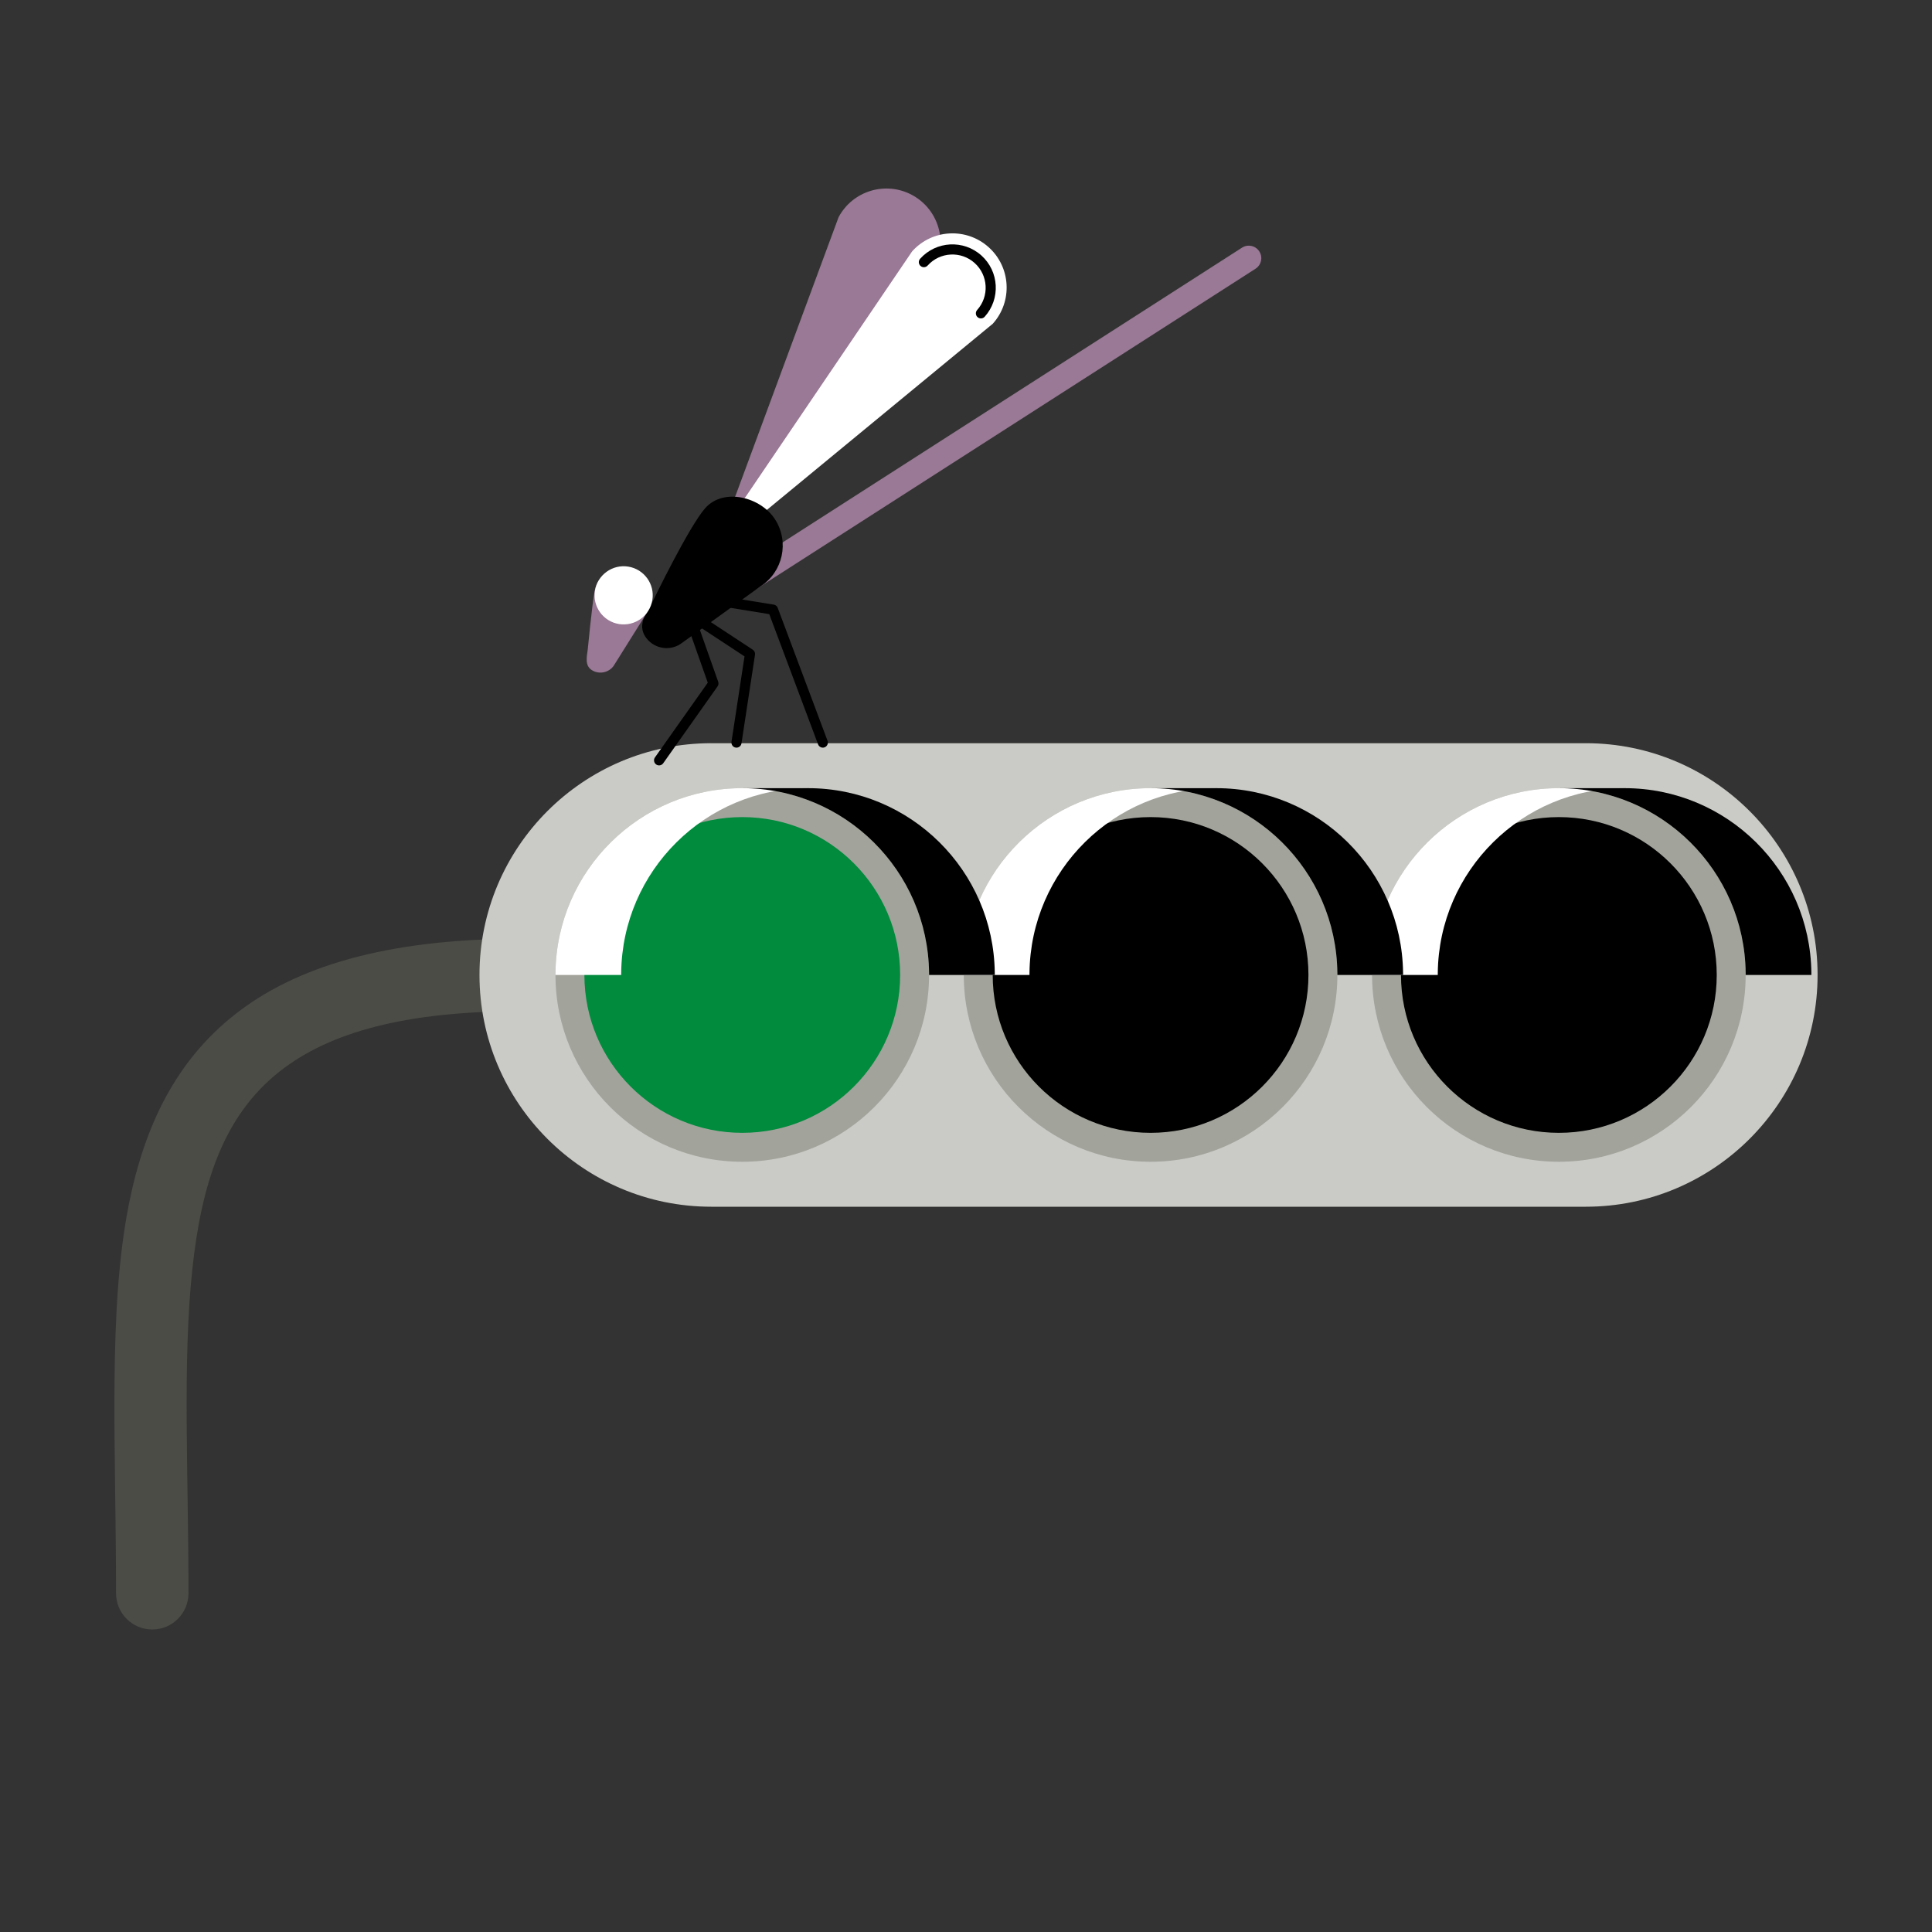
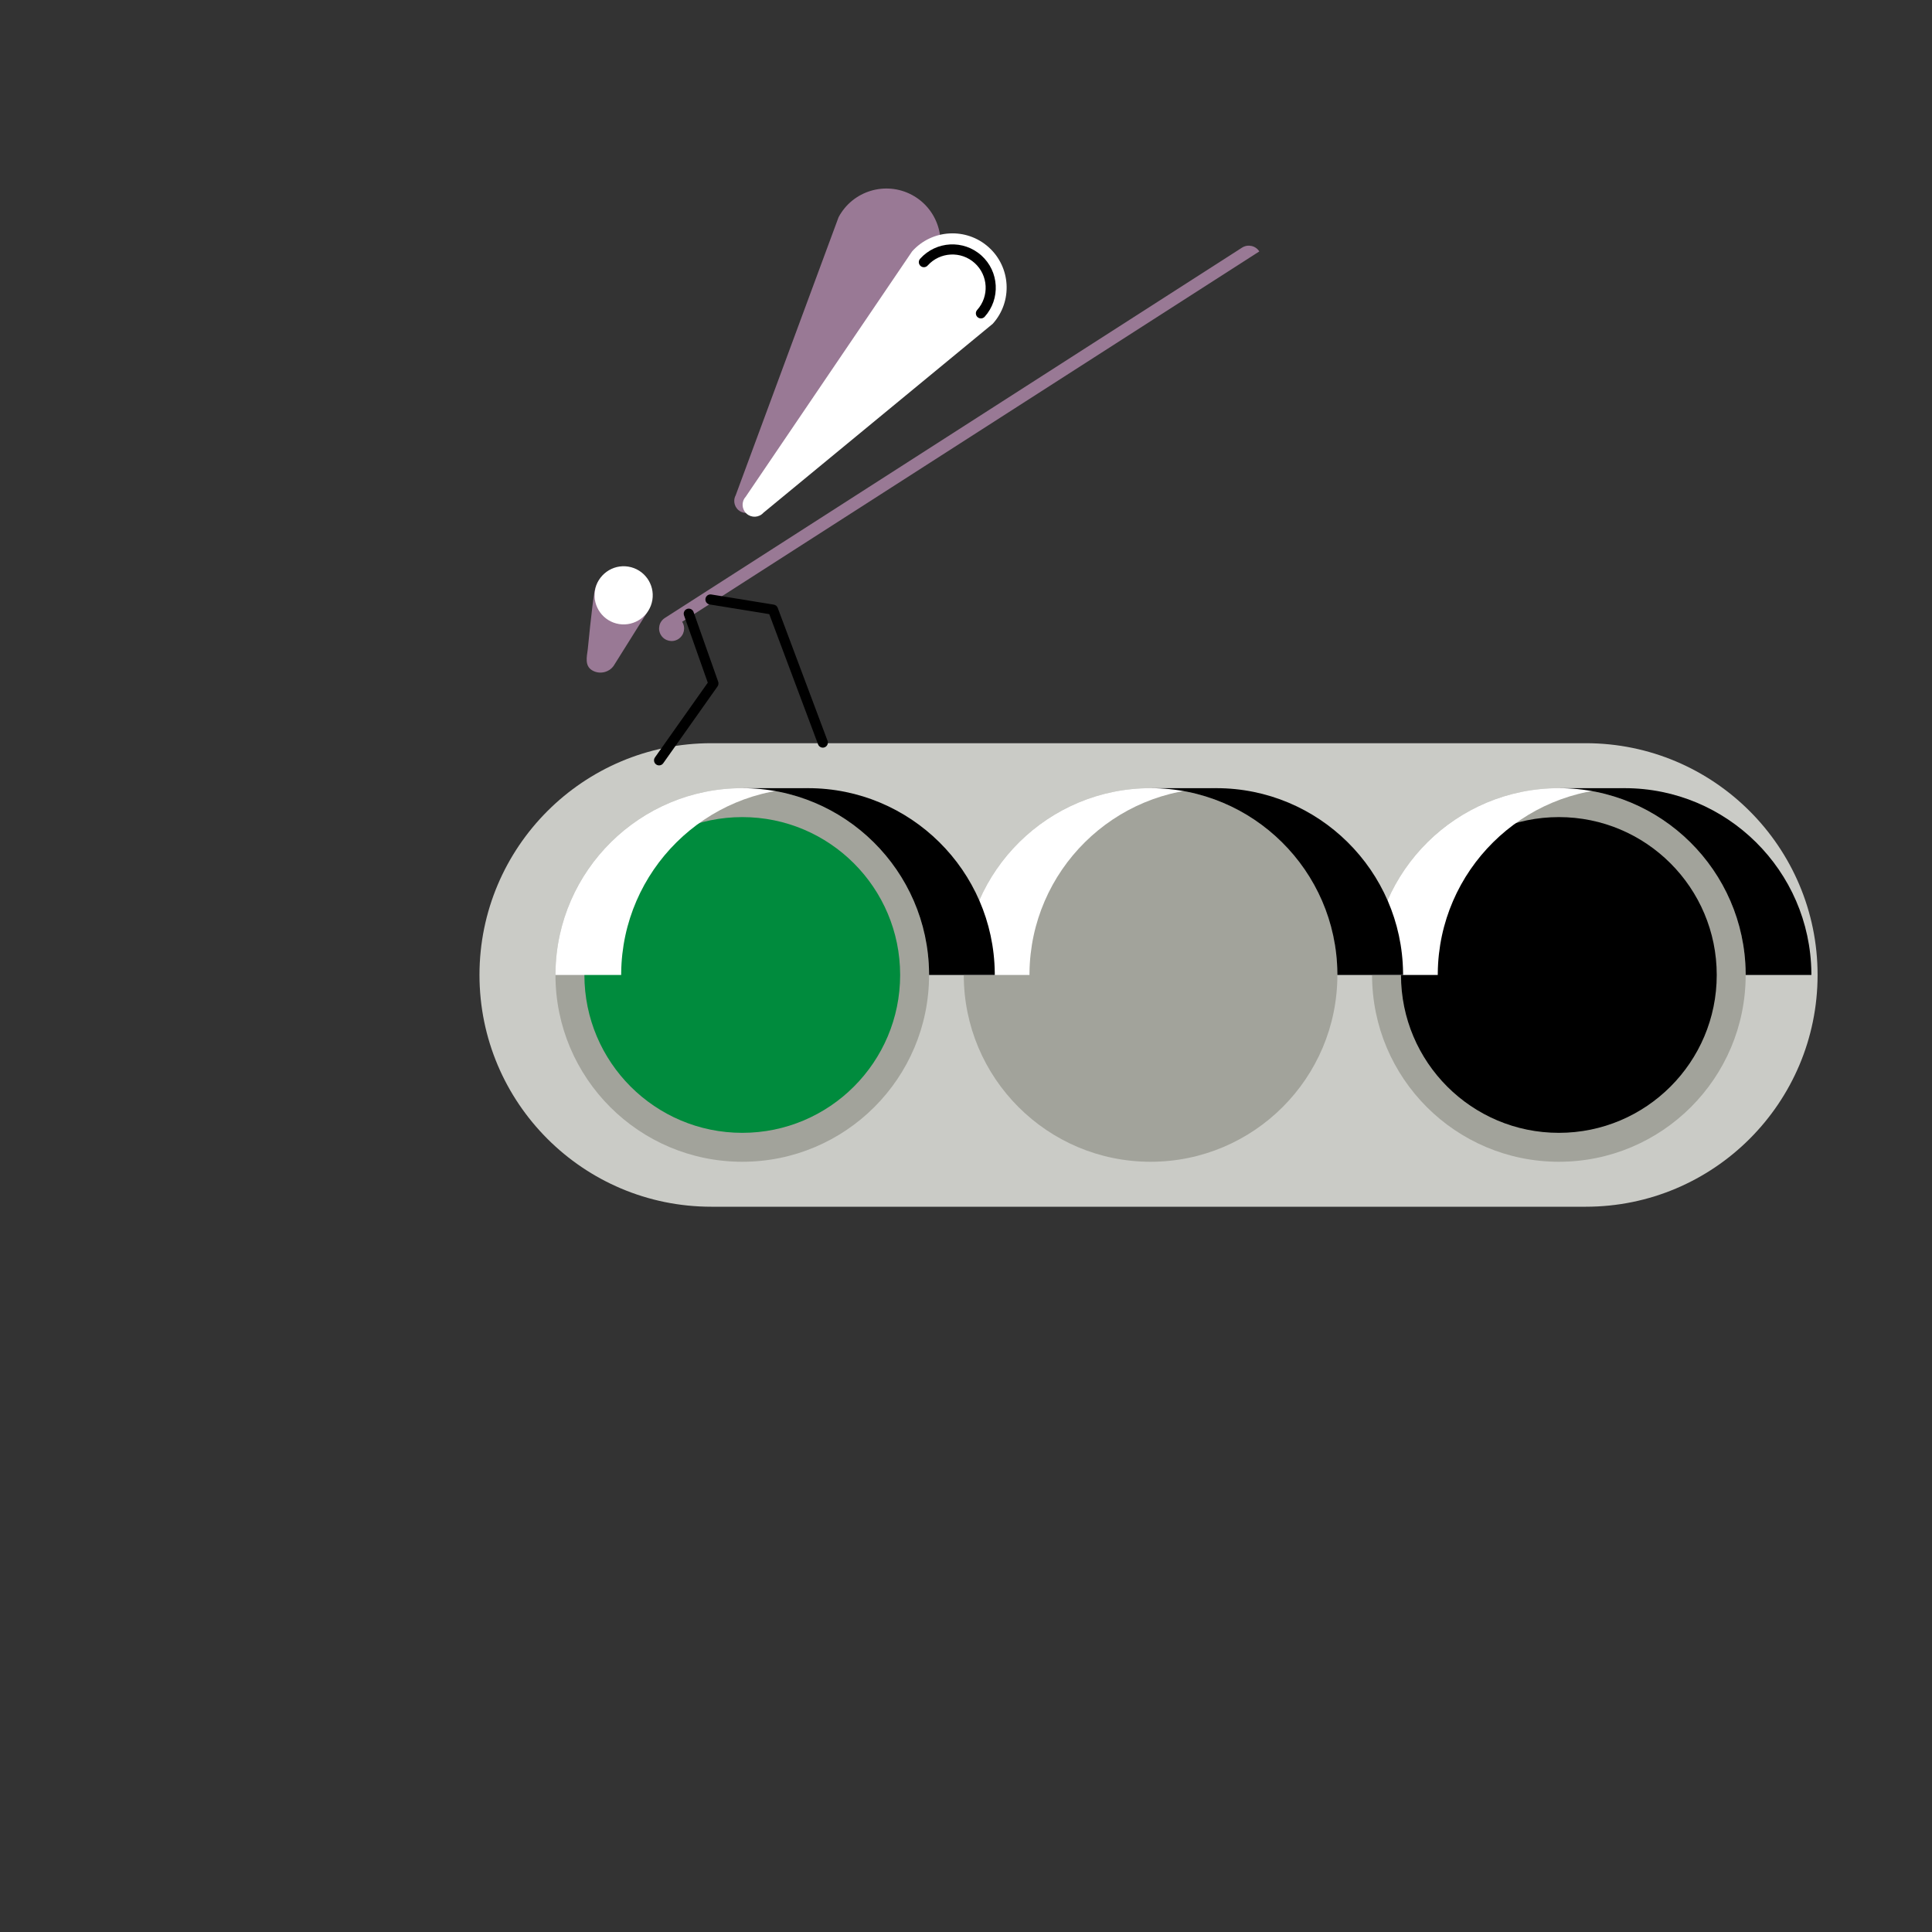
<svg xmlns="http://www.w3.org/2000/svg" xmlns:ns1="http://www.serif.com/" width="100%" height="100%" viewBox="0 0 1000 1000" version="1.1" xml:space="preserve" style="fill-rule:evenodd;clip-rule:evenodd;stroke-linejoin:round;stroke-miterlimit:2;">
  <rect x="0" y="0" width="1000" height="1000" fill="#333333" stroke="none" />
  <rect id="Монтажная-область1" ns1:id="Монтажная область1" x="0" y="-0" width="1000" height="1000" style="fill:none;" />
  <g>
    <g>
-       <path d="M511.242,485.89l-241.382,-0c-70.61,-0 -117.287,14.746 -148.39,39.29c-30.196,23.827 -46.569,57.124 -54.725,97.923c-11.023,55.144 -6.683,124.907 -6.683,201.571c0,10.348 8.402,18.75 18.75,18.75c10.349,-0 18.75,-8.402 18.75,-18.75c0,-61.983 -3.171,-119.324 1.988,-167.677c4.622,-43.317 15.588,-79.052 45.149,-102.379c26.138,-20.625 65.823,-31.228 125.161,-31.228l241.382,-0c10.348,-0 18.75,-8.402 18.75,-18.75c-0,-10.349 -8.402,-18.75 -18.75,-18.75Z" style="fill:#4b4c46;" />
      <g>
        <path d="M940.78,504.64c0,-66.208 -53.752,-119.96 -119.96,-119.96l-452.681,-0c-66.208,-0 -119.96,53.752 -119.96,119.96c0,66.207 53.752,119.96 119.96,119.96l452.681,-0c66.208,-0 119.96,-53.753 119.96,-119.96Z" style="fill:#cacbc6;" />
        <circle cx="384.199" cy="504.64" r="96.689" style="fill:#a2a39b;" />
        <circle cx="595.534" cy="504.64" r="96.689" style="fill:#a2a39b;" />
        <circle cx="806.868" cy="504.64" r="96.689" style="fill:#a2a39b;" />
        <circle cx="384.199" cy="504.64" r="81.714" style="fill:#008b3d;" />
        <path d="M418.21,407.951c-53.019,-0 -96.128,42.765 -96.684,95.654c-0.004,0.344 -0.006,1.035 -0.006,1.035l-34.01,-0c0,-0 0.003,-0.787 0.007,-1.18c0.633,-52.821 43.712,-95.509 96.682,-95.509l34.011,-0Z" style="fill:#fff;" />
-         <circle cx="595.534" cy="504.64" r="81.714" />
        <circle cx="806.868" cy="504.64" r="81.714" />
        <path d="M629.544,407.951c-53.019,-0 -96.128,42.765 -96.684,95.654c-0.004,0.344 -0.005,1.035 -0.005,1.035l-34.01,-0c-0,-0 0.002,-0.787 0.007,-1.18c0.632,-52.821 43.711,-95.509 96.682,-95.509l34.01,-0Z" style="fill:#fff;" />
        <path d="M840.878,407.951c-53.019,-0 -96.128,42.765 -96.684,95.654c-0.003,0.344 -0.005,1.035 -0.005,1.035l-34.01,-0c-0,-0 0.002,-0.787 0.007,-1.18c0.633,-52.821 43.711,-95.509 96.682,-95.509l34.01,-0Z" style="fill:#fff;" />
        <path d="M595.534,407.951c53.018,-0 96.127,42.765 96.683,95.654c0.004,0.344 0.006,1.035 0.006,1.035l34.01,-0c-0,-0 -0.003,-0.787 -0.007,-1.18c-0.633,-52.821 -43.712,-95.509 -96.682,-95.509l-34.01,-0Z" />
        <path d="M806.868,407.951c53.019,-0 96.128,42.765 96.684,95.654c0.003,0.344 0.005,1.035 0.005,1.035l34.01,-0c0,-0 -0.002,-0.787 -0.007,-1.18c-0.633,-52.821 -43.712,-95.509 -96.682,-95.509l-34.01,-0Z" />
        <path d="M384.199,407.951c53.019,-0 96.128,42.765 96.684,95.654c0.004,0.344 0.006,1.035 0.006,1.035l34.01,-0c-0,-0 -0.003,-0.787 -0.007,-1.18c-0.633,-52.821 -43.712,-95.509 -96.682,-95.509l-34.011,-0Z" />
      </g>
    </g>
    <g>
-       <path d="M651.818,130.137c-1.931,-3.009 -5.942,-3.885 -8.951,-1.954l-298.746,191.68c-3.01,1.93 -3.885,5.941 -1.954,8.951c1.93,3.009 5.941,3.884 8.95,1.954l298.747,-191.68c3.009,-1.931 3.884,-5.941 1.954,-8.951Z" style="fill:#997995;" />
+       <path d="M651.818,130.137c-1.931,-3.009 -5.942,-3.885 -8.951,-1.954l-298.746,191.68c-3.01,1.93 -3.885,5.941 -1.954,8.951c1.93,3.009 5.941,3.884 8.95,1.954c3.009,-1.931 3.884,-5.941 1.954,-8.951Z" style="fill:#997995;" />
      <path d="M471.991,100.876c-13.659,-7.285 -30.662,-2.11 -37.947,11.548l-53.273,143.988c-1.604,3.008 -0.464,6.753 2.544,8.357c3.008,1.604 6.752,0.465 8.357,-2.543l91.866,-123.403c7.285,-13.658 2.111,-30.662 -11.547,-37.947Z" style="fill:#997995;" />
      <path d="M511.733,127.96c-11.519,-10.341 -29.266,-9.385 -39.607,2.133l-86.178,127.059c-2.278,2.536 -2.067,6.445 0.47,8.723c2.536,2.277 6.445,2.067 8.723,-0.47l118.725,-97.837c10.341,-11.519 9.385,-29.266 -2.133,-39.608Z" style="fill:#fff;" />
      <path d="M509.674,163.943c8.28,-9.222 7.515,-23.433 -1.708,-31.713c-9.223,-8.28 -23.433,-7.515 -31.713,1.708c-0.966,1.075 -0.877,2.733 0.199,3.699c1.076,0.965 2.733,0.876 3.699,-0.2c6.349,-7.071 17.244,-7.658 24.315,-1.309c7.072,6.349 7.658,17.244 1.31,24.316c-0.966,1.075 -0.877,2.733 0.199,3.699c1.076,0.965 2.733,0.876 3.699,-0.2Z" />
-       <path d="M401.173,268.836c-7.48,-11.657 -26.628,-16.484 -36.102,-5.878c-8.452,9.462 -27.165,48.209 -27.165,48.209c-3.457,5.857 -7.911,12.1 -3.979,18.228c3.932,6.128 12.1,7.911 18.228,3.979l41.448,-29.866c11.657,-7.479 15.049,-23.015 7.57,-34.672Z" />
      <path d="M354.042,318.514l12.306,34.841c-0,-0 -27.346,38.68 -27.346,38.68c-0.834,1.181 -0.553,2.817 0.627,3.651c1.18,0.835 2.816,0.554 3.651,-0.627l28.128,-39.787c0.49,-0.694 0.614,-1.583 0.331,-2.384l-12.758,-36.119c-0.481,-1.363 -1.979,-2.078 -3.342,-1.597c-1.363,0.482 -2.079,1.979 -1.597,3.342Z" />
-       <path d="M355.073,319.831l30.285,19.907c0,0 -6.742,44.229 -6.742,44.229c-0.218,1.429 0.765,2.767 2.194,2.984c1.429,0.218 2.767,-0.765 2.984,-2.194l6.996,-45.89c0.154,-1.012 -0.295,-2.021 -1.15,-2.584l-31.69,-20.83c-1.208,-0.794 -2.833,-0.458 -3.627,0.75c-0.794,1.208 -0.458,2.834 0.75,3.628Z" />
      <path d="M367.314,312.868l30.854,5.011c-0,-0 25.266,67.402 25.266,67.402c0.507,1.354 2.018,2.041 3.372,1.534c1.353,-0.508 2.04,-2.019 1.533,-3.372l-25.799,-68.825c-0.33,-0.88 -1.106,-1.516 -2.033,-1.667l-32.354,-5.253c-1.427,-0.232 -2.773,0.738 -3.005,2.165c-0.232,1.427 0.739,2.774 2.166,3.005Z" />
      <path d="M329.885,298.164c-7.043,-4.459 -19.826,-4.919 -22.168,8.083c-1.338,7.426 -3.496,29.877 -3.496,29.877c-0.55,3.978 -1.572,8.402 2.131,10.746c3.702,2.344 8.759,1.335 11.285,-2.252l16.3,-26.015c4.806,-6.822 2.99,-15.981 -4.052,-20.439Z" style="fill:#997995;" />
      <path d="M325.216,293.282c8.202,1.332 13.779,9.073 12.447,17.275c-1.332,8.202 -9.072,13.779 -17.274,12.447c-8.202,-1.331 -13.78,-9.072 -12.448,-17.274c1.332,-8.202 9.073,-13.78 17.275,-12.448Z" style="fill:#fff;" />
    </g>
  </g>
</svg>